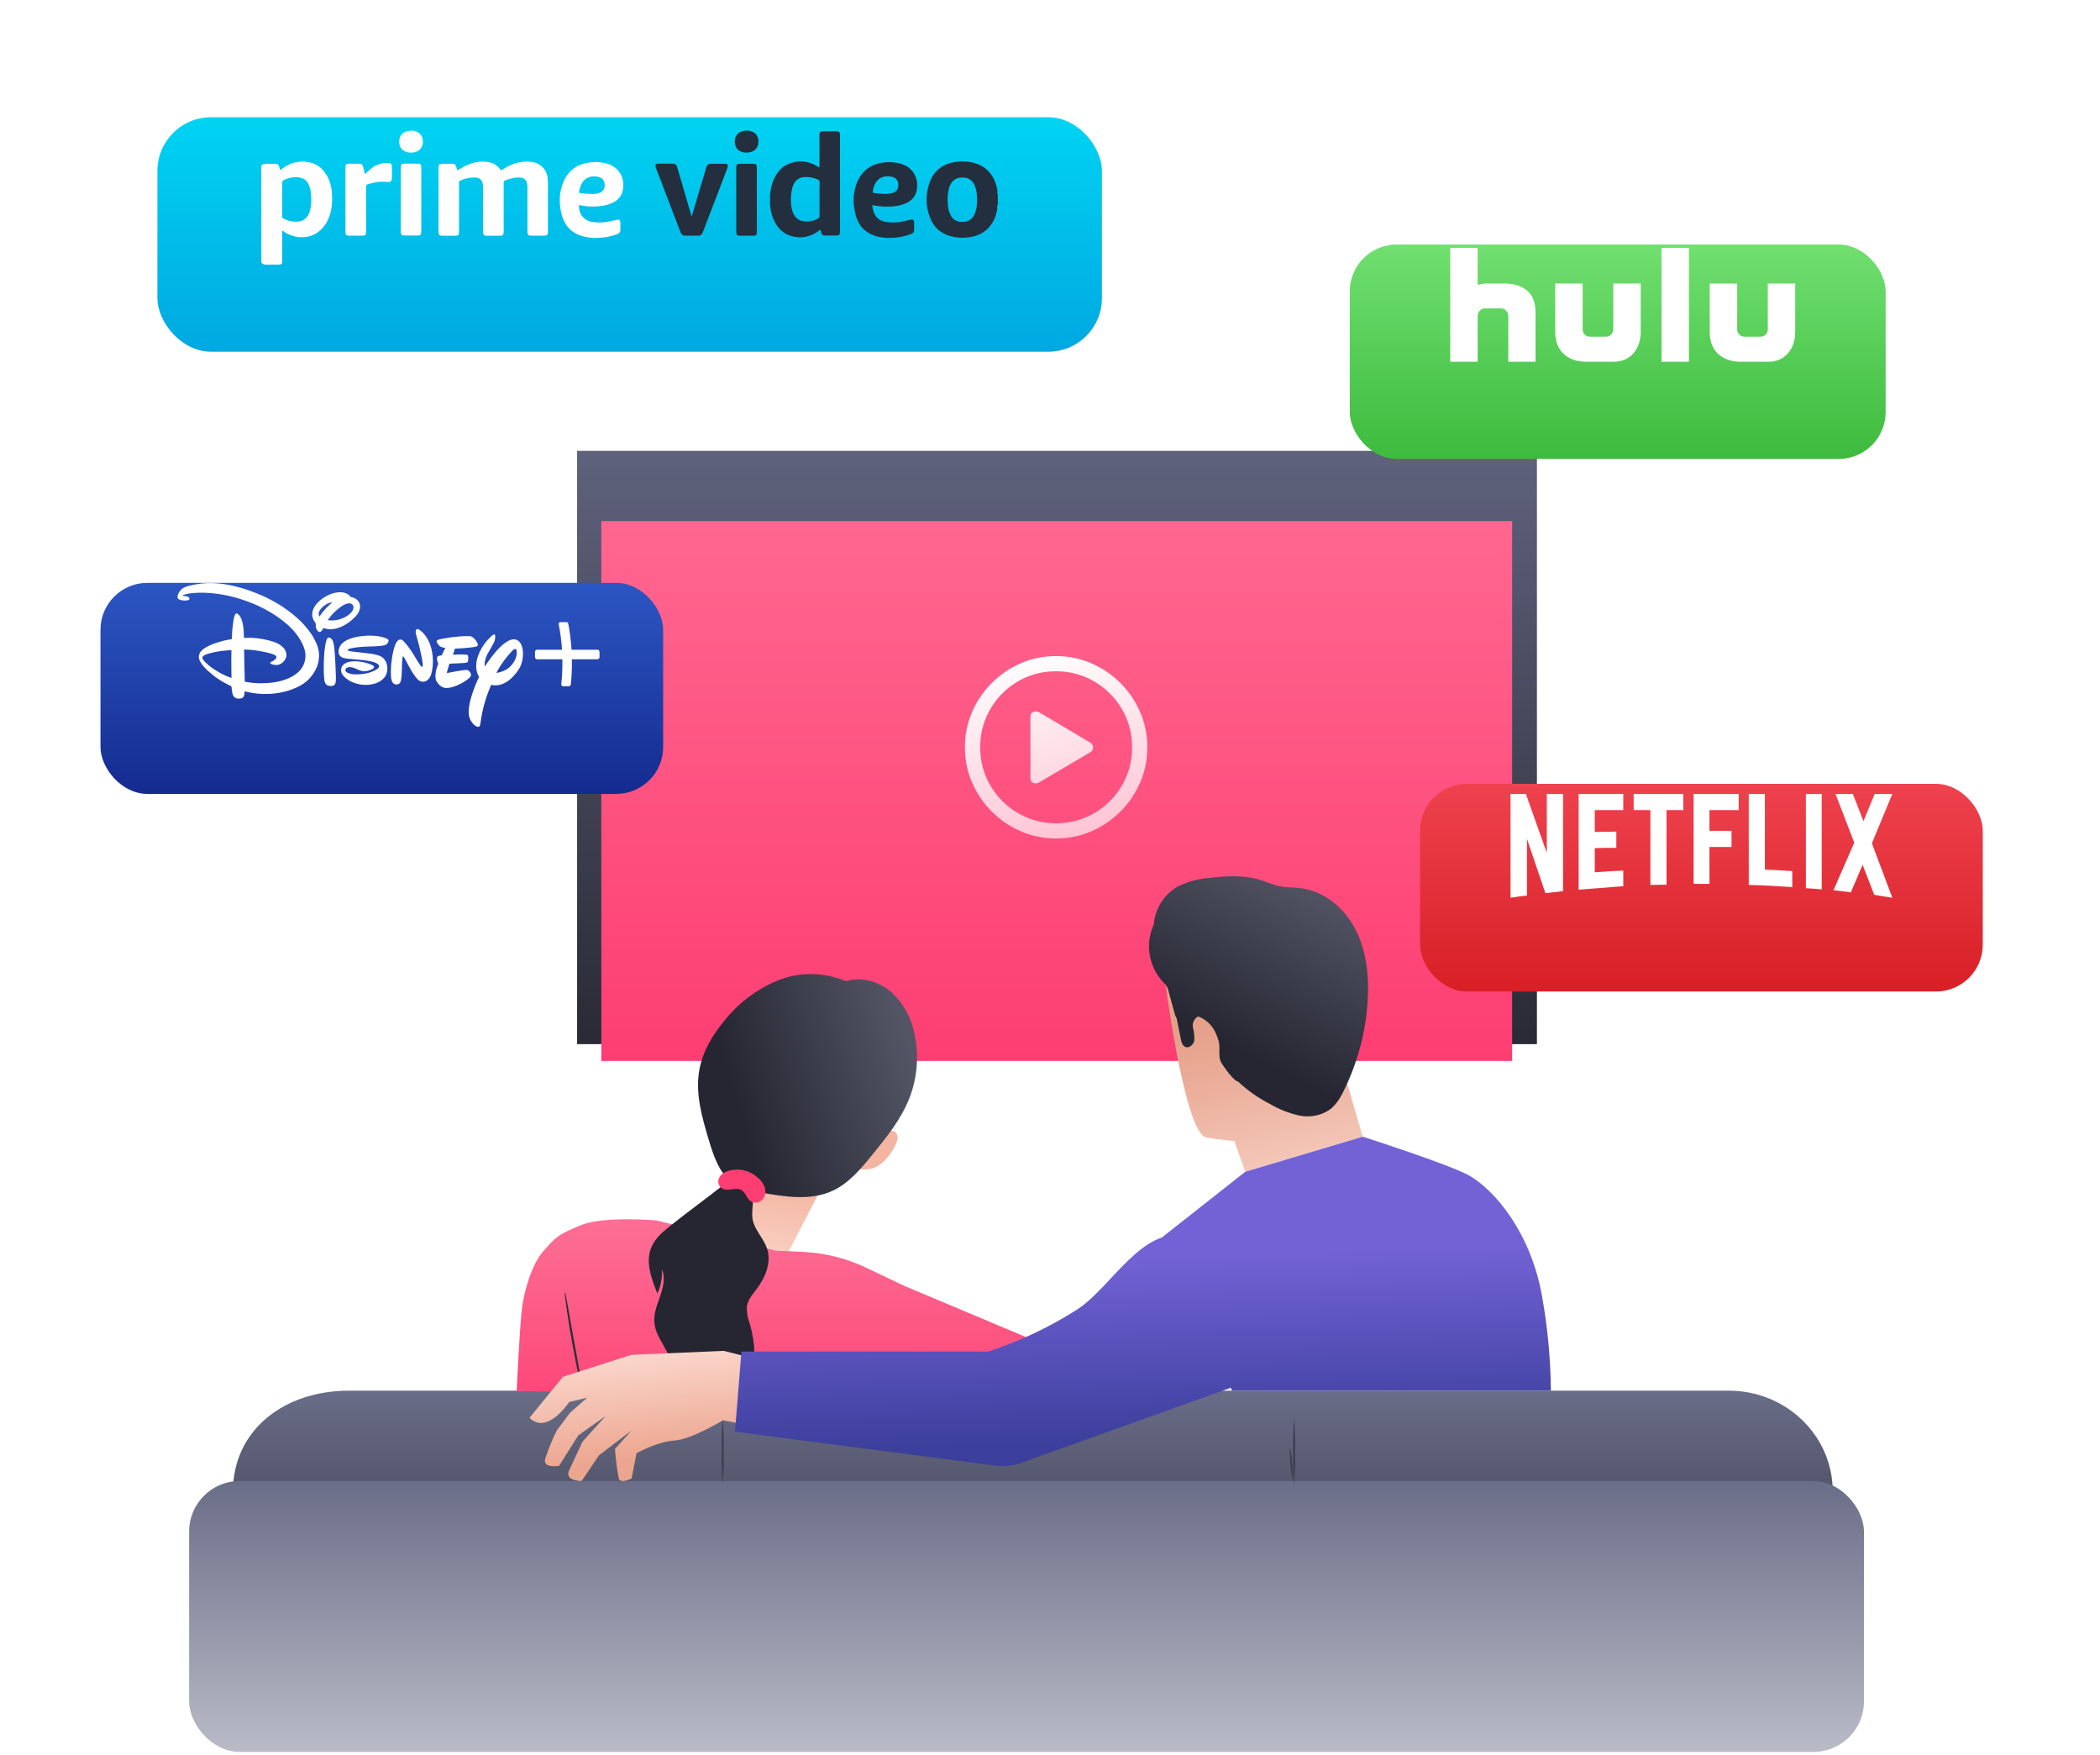
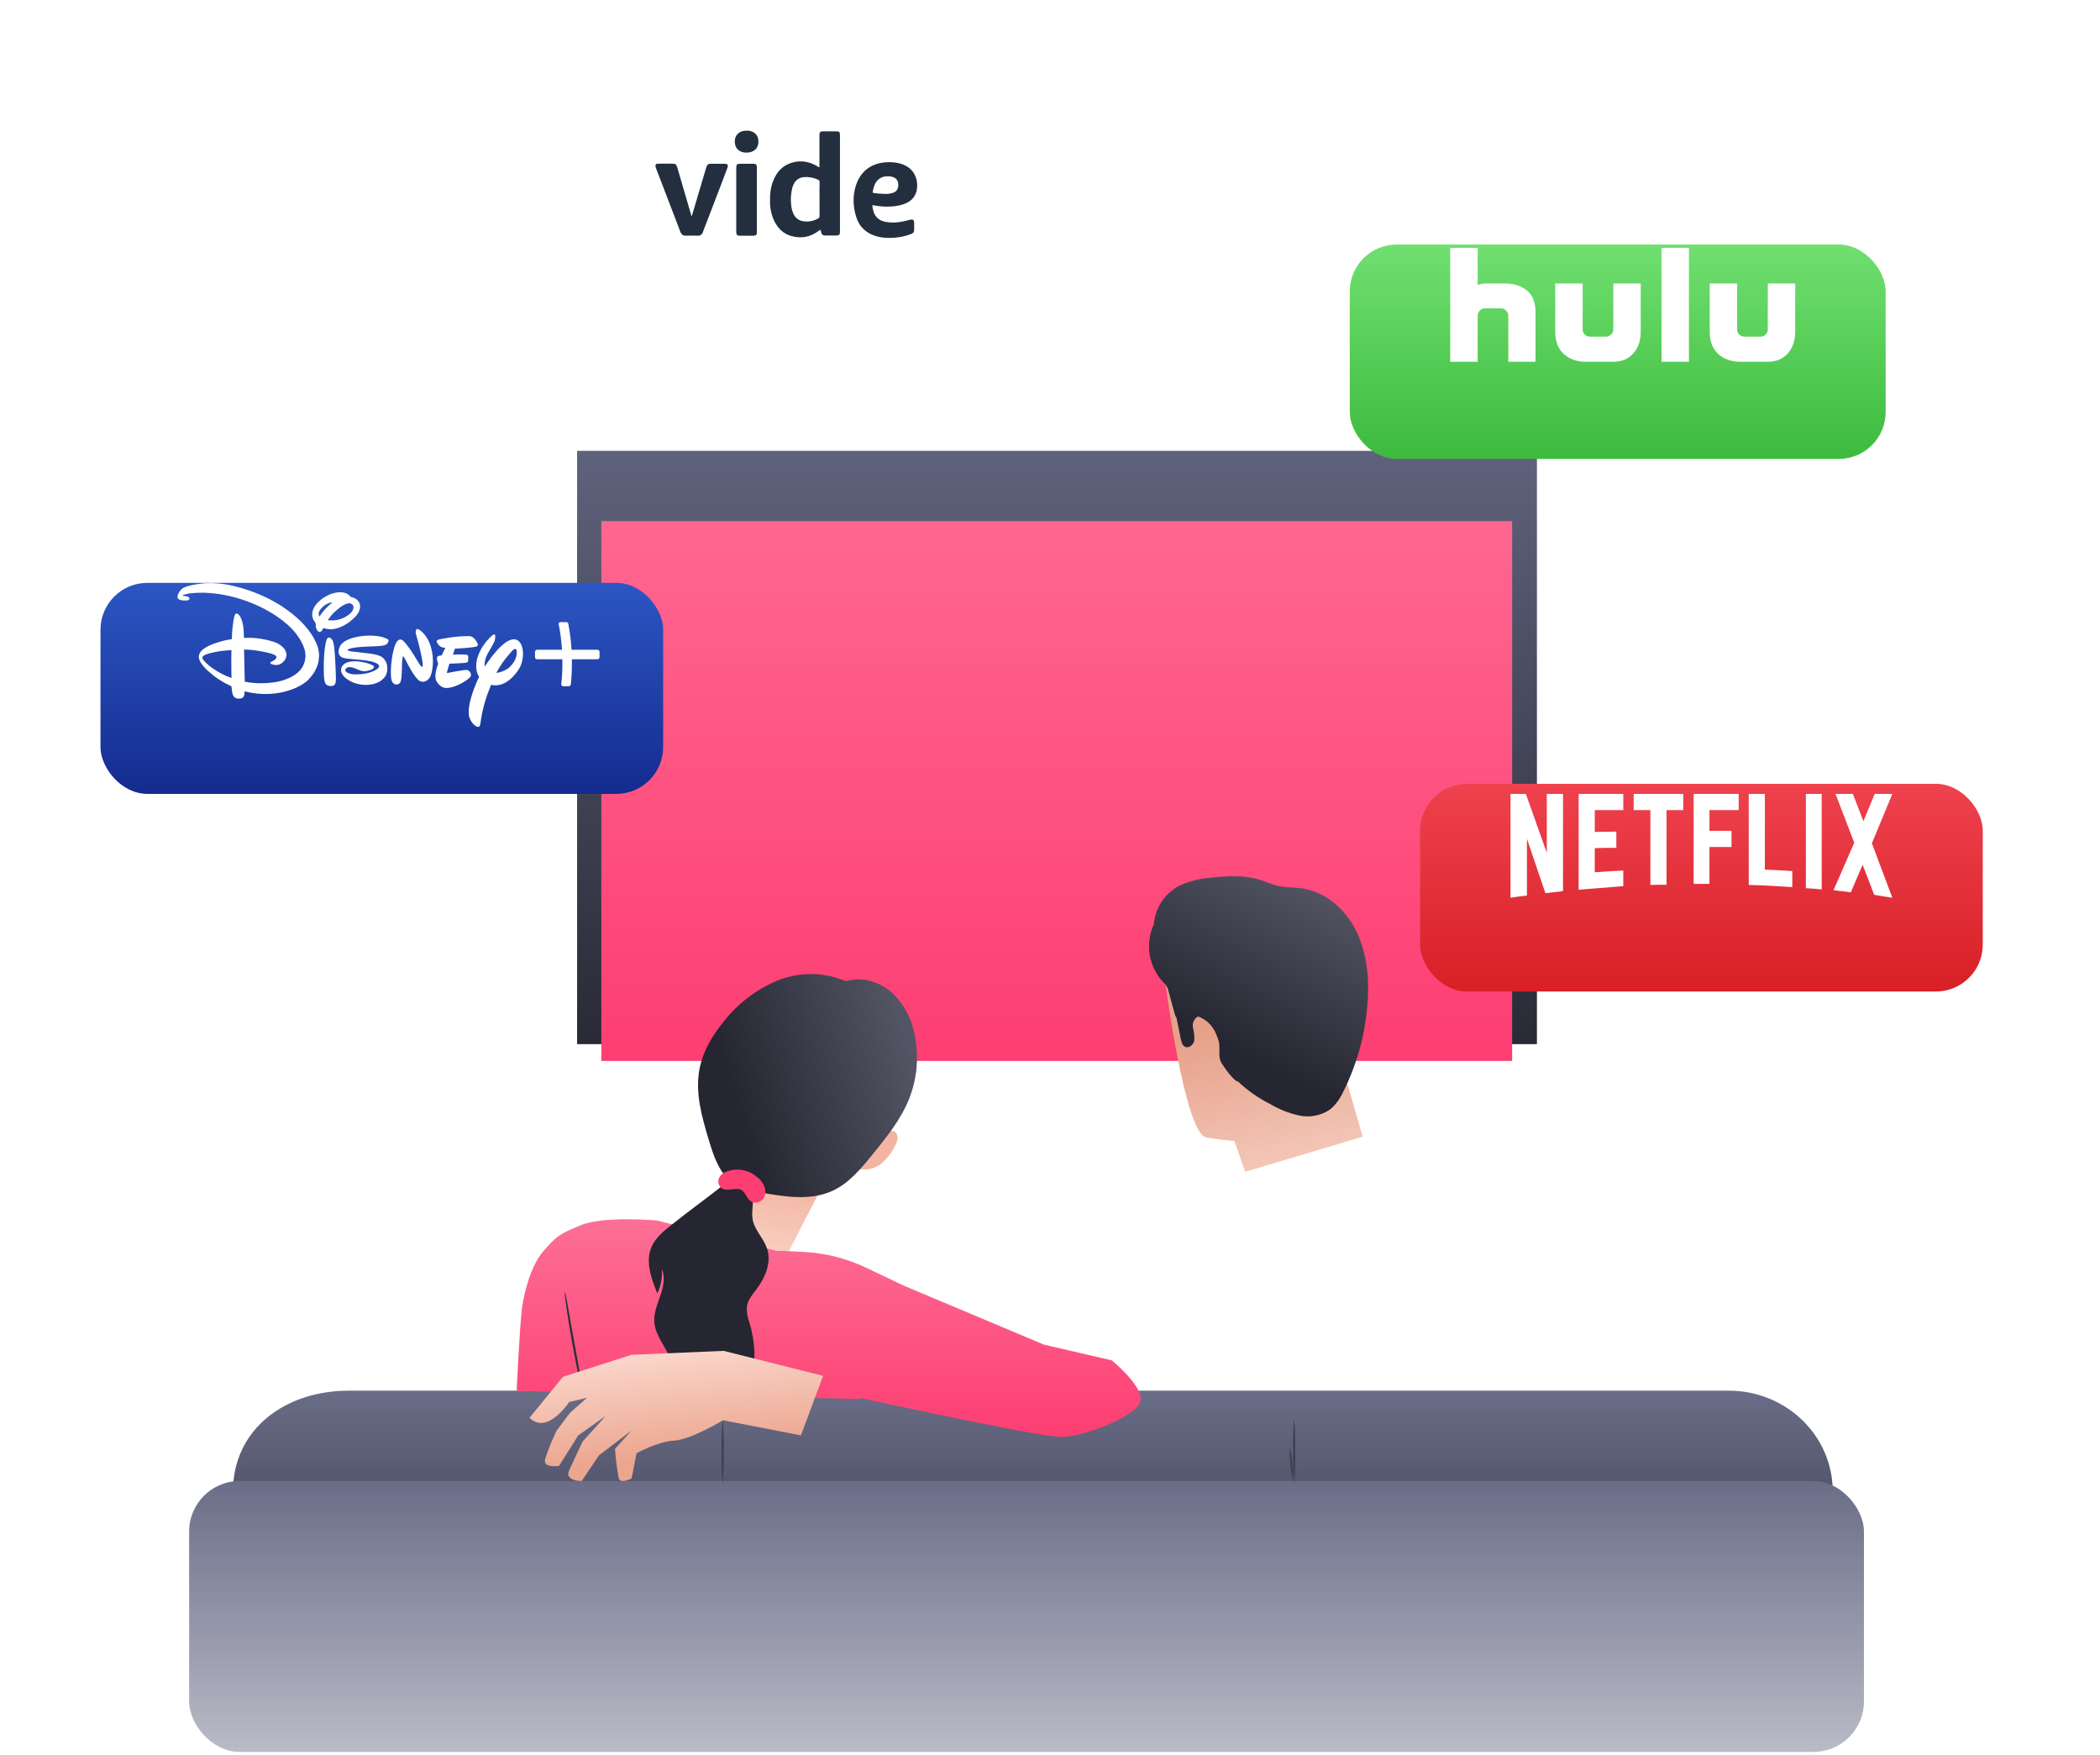
<svg xmlns="http://www.w3.org/2000/svg" width="627" height="524" viewBox="0 0 627 524" fill="none">
  <rect x="172.307" y="134.592" width="286.575" height="177.116" fill="url(#paint0_linear_3_110362)" />
  <g filter="url(#filter0_di_3_110362)">
    <rect x="179.54" y="142.566" width="271.942" height="161.155" fill="url(#paint1_linear_3_110362)" />
  </g>
-   <path fill-rule="evenodd" clip-rule="evenodd" d="M315.321 250.311C319.041 250.311 322.542 249.599 325.826 248.176C329.11 246.752 332.006 244.786 334.516 242.277C337.025 239.768 338.992 236.873 340.416 233.59C341.84 230.307 342.552 226.806 342.552 223.087C342.552 219.368 341.84 215.867 340.416 212.585C338.992 209.302 337.025 206.406 334.516 203.897C332.006 201.388 329.105 199.422 325.813 197.998C322.52 196.575 319.014 195.863 315.294 195.863C311.574 195.863 308.073 196.575 304.789 197.998C301.505 199.422 298.613 201.388 296.112 203.897C293.612 206.406 291.649 209.302 290.226 212.585C288.802 215.867 288.09 219.368 288.09 223.087C288.09 226.806 288.802 230.307 290.226 233.59C291.649 236.873 293.616 239.768 296.126 242.277C298.635 244.786 301.532 246.752 304.816 248.176C308.099 249.599 311.601 250.311 315.321 250.311ZM315.321 245.774C312.171 245.774 309.225 245.187 306.484 244.012C303.743 242.838 301.336 241.214 299.263 239.141C297.189 237.068 295.569 234.662 294.404 231.922C293.238 229.181 292.655 226.237 292.655 223.087C292.655 219.938 293.238 216.993 294.404 214.253C295.569 211.513 297.185 209.102 299.249 207.02C301.314 204.938 303.716 203.314 306.457 202.149C309.198 200.983 312.144 200.401 315.294 200.401C318.444 200.401 321.39 200.983 324.131 202.149C326.872 203.314 329.283 204.938 331.366 207.02C333.448 209.102 335.077 211.513 336.251 214.253C337.426 216.993 338.013 219.938 338.013 223.087C338.013 226.237 337.43 229.181 336.265 231.922C335.099 234.662 333.479 237.068 331.406 239.141C329.332 241.214 326.921 242.838 324.171 244.012C321.421 245.187 318.471 245.774 315.321 245.774ZM325.546 224.555L310.328 233.523C309.706 233.897 309.105 233.963 308.526 233.723C307.948 233.483 307.659 233.034 307.659 232.375V213.826C307.659 213.185 307.961 212.749 308.566 212.518C309.172 212.287 309.759 212.34 310.328 212.678L325.546 221.699C326.08 222.02 326.351 222.491 326.36 223.114C326.369 223.737 326.097 224.217 325.546 224.555Z" fill="url(#paint2_linear_3_110362)" />
  <path d="M104.136 415.158H516.196C533.318 415.158 547.199 428.612 547.199 445.209H69.559C69.584 426.716 85.057 415.158 104.136 415.158Z" fill="url(#paint3_linear_3_110362)" />
  <rect x="56.47" y="442.125" width="500.053" height="80.876" rx="15.083" fill="url(#paint4_linear_3_110362)" />
  <path d="M385.938 441.843C385.27 438.636 384.99 435.361 385.104 432.088C385.532 433.672 385.771 435.302 385.814 436.943C386.058 438.565 386.1 440.21 385.938 441.843Z" fill="#3E4152" />
  <path d="M215.77 423.445C216.06 426.707 216.158 429.983 216.063 433.256C216.158 436.53 216.06 439.806 215.77 443.067C215.48 439.806 215.382 436.53 215.477 433.256C215.382 429.983 215.48 426.707 215.77 423.445Z" fill="#3E4051" />
  <path d="M386.395 423.445C386.685 426.707 386.783 429.983 386.688 433.256C386.783 436.53 386.685 439.806 386.395 443.067C386.105 439.806 386.007 436.53 386.102 433.256C386.007 429.983 386.105 426.707 386.395 423.445Z" fill="#3E4051" />
  <path fill-rule="evenodd" clip-rule="evenodd" d="M173.507 365.719C180.441 362.926 196.134 364.345 196.134 364.345L231.556 373.289L240.17 373.762C246.607 374.111 252.912 375.722 258.726 378.504L269.238 383.515L269.245 383.505L270.35 384.023L311.725 401.426L331.928 406.101C331.928 406.101 342.525 414.684 340.248 418.964C337.971 423.245 323.968 428.714 317.147 428.962C312.014 429.149 274.83 421.236 256.742 417.309L256.596 417.669L154.263 415.225C154.263 415.225 155.221 394.747 155.909 390.072C156.596 385.397 158.626 377.614 162.233 373.503C162.264 373.468 162.294 373.434 162.324 373.399C165.854 369.376 166.632 368.489 173.507 365.719Z" fill="url(#paint5_linear_3_110362)" />
  <path d="M174.014 415.744C173.843 415.386 173.722 415.007 173.653 414.617C173.462 413.862 173.202 412.77 172.909 411.418C172.312 408.715 171.568 404.964 170.824 400.807C170.08 396.651 169.471 392.922 169.099 390.129C168.907 388.766 168.76 387.651 168.682 386.885C168.624 386.485 168.624 386.079 168.682 385.68C168.818 386.043 168.912 386.421 168.963 386.806C169.133 387.685 169.324 388.766 169.561 390.028C170.068 392.889 170.688 396.583 171.455 400.661C172.222 404.739 172.853 408.433 173.372 411.294C173.586 412.556 173.777 413.637 173.935 414.527C174.01 414.928 174.036 415.336 174.014 415.744Z" fill="#263238" />
  <path fill-rule="evenodd" clip-rule="evenodd" d="M263.158 347.325C261.368 348.813 259.012 349.436 256.72 349.026L256.923 346.954C258.152 343.766 260.745 341.322 263.259 339.069C263.788 338.533 264.401 338.088 265.074 337.751C265.766 337.424 266.577 337.471 267.227 337.875C267.796 338.359 268.087 339.093 268.005 339.835C267.908 340.564 267.671 341.268 267.306 341.907C266.338 343.995 264.921 345.845 263.158 347.325ZM246.934 351.38L235.537 373.503L231.602 373.289L206.766 366.238L225.424 342.279L246.934 351.38Z" fill="url(#paint6_linear_3_110362)" />
  <path fill-rule="evenodd" clip-rule="evenodd" d="M231.759 292.886C237.979 290.246 244.976 290.088 251.308 292.447L252.695 292.897C257.385 291.444 262.74 293.112 266.404 296.412C269.981 299.864 272.352 304.374 273.168 309.275C274.407 315.58 273.801 322.107 271.421 328.075C268.94 334.27 264.656 339.553 260.44 344.735C257.058 348.902 253.495 353.205 248.636 355.458C242.086 358.522 234.386 357.294 227.216 356.01C226.216 355.894 225.227 355.709 224.257 355.457C224.303 355.561 224.346 355.666 224.386 355.774C224.942 357.224 224.817 358.79 224.69 360.369C224.594 361.574 224.497 362.787 224.702 363.963C225.013 365.753 225.997 367.311 226.988 368.877C227.791 370.149 228.599 371.426 229.053 372.839C230.361 376.849 228.523 381.354 225.964 384.734C225.791 384.965 225.614 385.197 225.436 385.429C224.36 386.833 223.26 388.267 222.999 390.016C222.91 391.684 223.179 393.351 223.788 394.905C225.48 400.638 225.908 406.879 223.991 412.545C222.075 418.21 217.577 423.167 211.804 424.721C212.27 421.471 211.462 418.166 209.55 415.496C208.756 417.047 208.484 418.812 208.772 420.531C207.227 421.073 205.606 421.37 203.969 421.409C202.305 421.427 200.734 420.648 199.741 419.314C198.909 417.743 198.782 415.893 199.392 414.223C200.002 412.577 200.433 410.87 200.677 409.132C200.822 406.404 199.439 403.988 198.045 401.552C196.831 399.432 195.609 397.297 195.378 394.928C195.141 392.523 195.964 390.18 196.771 387.883C196.883 387.564 196.995 387.247 197.103 386.93C197.994 384.328 198.727 381.422 197.599 378.876C197.798 381.37 197.335 383.872 196.258 386.13C194.488 381.715 192.627 376.725 194.488 372.321C195.66 369.538 198.118 367.545 200.485 365.663C203.091 363.576 205.845 361.495 208.6 359.414C211.198 357.452 213.796 355.489 216.269 353.521C216.805 353.092 217.413 352.781 218.055 352.594C214.601 349.695 213.028 344.966 211.703 340.567C209.628 333.673 207.52 326.476 208.805 319.391C209.764 313.995 212.616 309.197 216.055 304.984C220.19 299.699 225.591 295.538 231.759 292.886Z" fill="url(#paint7_linear_3_110362)" />
  <path d="M217.329 349.726C215.981 349.904 214.871 350.871 214.511 352.181C214.275 353.284 214.818 354.407 215.83 354.907C217.543 355.696 219.753 354.333 221.388 355.279C222.684 356.022 222.966 357.892 224.218 358.658C225.366 359.307 226.814 359.058 227.679 358.061C228.491 357.046 228.733 355.689 228.321 354.457C227.893 353.239 227.107 352.18 226.066 351.415C223.327 349.001 219.401 348.476 216.123 350.086" fill="#FD3E72" />
  <path d="M347.793 291.433C347.624 292.289 353.769 338.224 360.048 339.519C362.934 340.105 368.549 340.646 368.549 340.646L371.796 349.815L406.869 339.339L400.634 317.937L393.633 286.094L347.793 291.433Z" fill="url(#paint8_linear_3_110362)" />
  <path d="M403.904 276.034C400.6 270.402 394.963 266.032 388.492 265.165C386.328 264.883 384.118 264.984 381.987 264.545C379.856 264.106 378.064 263.227 376.091 262.63C371.322 261.166 366.192 261.504 361.232 262.067C357.942 262.298 354.727 263.158 351.762 264.601C347.601 266.937 344.878 271.191 344.501 275.944C341.673 282.093 343.114 289.361 348.075 293.967L348.662 295.093C349.368 297.662 350.075 300.23 350.781 302.798C350.867 303.179 351.036 303.537 351.277 303.846C351.705 305.986 352.145 308.126 352.574 310.255C352.754 311.145 353.025 312.158 353.859 312.508C354.986 313.048 356.339 311.888 356.576 310.649C356.647 309.391 356.522 308.129 356.204 306.909C355.901 305.65 356.397 304.334 357.455 303.586C357.563 303.534 357.677 303.492 357.793 303.463C359.935 304.27 361.696 305.849 362.731 307.889C363.21 308.864 363.606 309.878 363.915 310.919C364.016 311.523 364.073 312.133 364.084 312.744C364.084 314.31 363.881 315.999 364.704 317.351C365.414 318.478 368.334 322.769 369.687 322.904C372.488 325.56 375.664 327.791 379.112 329.528C381.798 331.13 384.72 332.297 387.771 332.986C390.866 333.686 394.112 333.122 396.79 331.42C399.135 329.787 400.533 327.151 401.716 324.571C406.16 315.178 408.47 304.92 408.481 294.53C408.413 288.177 407.207 281.599 403.904 276.034Z" fill="url(#paint9_linear_3_110362)" />
  <path d="M158.1 423.256L168.088 411.012L188.494 404.456L216.059 403.273L245.754 410.73L239.138 428.505L215.878 423.988C215.878 423.988 206.307 429.789 201.324 430.059C196.341 430.33 190.05 433.833 190.05 433.833L188.573 441.38C188.573 441.38 185.303 443.036 184.751 441.38C184.202 438.461 183.825 435.512 183.624 432.549L188.55 427.052L178.821 434.475L173.68 442.123C173.68 442.123 168.438 442.213 169.948 438.902C171.459 435.59 173.951 430.341 173.951 430.341L180.862 422.693L172.654 428.505L166.938 437.595C166.938 437.595 161.797 438.507 162.823 435.342C163.772 432.517 164.902 429.755 166.206 427.074L170.196 421.758L175.326 417.252L169.937 418.536C169.937 418.536 163.455 428.539 158.1 423.256Z" fill="url(#paint10_linear_3_110362)" />
-   <path fill-rule="evenodd" clip-rule="evenodd" d="M367.465 414.305L304.137 436.964C301.801 437.695 299.328 437.876 296.91 437.493L219.447 427.403L221.369 403.476H295.066C304.436 400.42 313.38 396.189 321.684 390.882C325.09 388.651 328.343 385.174 331.663 381.626C336.401 376.562 341.276 371.351 346.931 369.405L371.796 349.813L406.869 339.338C406.869 339.338 432.799 347.617 438.763 350.996C446.519 355.502 457.06 368.163 460.386 386.839C462.071 396.186 462.961 405.659 463.047 415.156H367.861L367.465 414.305Z" fill="url(#paint11_linear_3_110362)" />
  <g filter="url(#filter1_d_3_110362)">
    <rect x="424" y="221" width="168" height="62" rx="14" fill="url(#paint12_linear_3_110362)" />
  </g>
  <path fill-rule="evenodd" clip-rule="evenodd" d="M463.563 266.395L463.563 266.395C462.854 266.467 462.137 266.54 461.41 266.638L455.904 250.411V267.334C454.357 267.498 452.932 267.711 451.475 267.929L451.475 267.929L451 268V237H455.573L461.831 254.589V237H466.675V266.002C465.651 266.183 464.615 266.288 463.563 266.395H463.563ZM479.502 248.306L479.502 248.306H479.502H479.502L479.502 248.306C480.639 248.283 481.752 248.262 482.591 248.262V253.105C480.455 253.105 477.958 253.105 476.153 253.196V260.401C476.955 260.35 477.757 260.294 478.56 260.237C480.588 260.095 482.62 259.952 484.667 259.887V264.548L471.339 265.608V237H484.667V241.844H476.153V248.353C477.105 248.353 478.316 248.329 479.502 248.306ZM497.575 241.844H502.569L502.569 237H487.767V241.844H492.761V264.185C494.325 264.125 495.95 264.125 497.575 264.125V241.844ZM510.392 248.02H516.981V252.863H510.392V263.853H505.668V237H519.117V241.844H510.392V248.02ZM532.935 259.906C530.951 259.783 528.938 259.658 526.94 259.614V237H522.126V264.185C526.519 264.277 530.821 264.549 535.123 264.821V260.038C534.4 259.997 533.669 259.952 532.935 259.906ZM539.185 265.154L539.438 265.169C540.897 265.255 542.43 265.346 543.909 265.517V237H539.185V265.154ZM558.892 251.743L565 237H559.735L556.365 245.144L553.206 237H548.031L553.627 251.561L547.429 265.76C548.151 265.86 548.862 265.934 549.571 266.008C550.578 266.113 551.581 266.218 552.604 266.396L556.124 258.161L559.584 267.122C560.035 267.198 560.486 267.275 560.937 267.353C562.291 267.586 563.646 267.818 565 268L558.892 251.743Z" fill="white" />
  <g filter="url(#filter2_d_3_110362)">
    <rect x="403" y="60" width="160" height="64" rx="14" fill="url(#paint13_linear_3_110362)" />
  </g>
  <path fill-rule="evenodd" clip-rule="evenodd" d="M458.462 93.209C458.462 90.264 457.608 88.098 455.903 86.71C454.197 85.323 451.958 84.629 449.186 84.629H443.94C443.172 84.629 442.553 84.693 442.085 84.821C441.615 84.949 441.317 85.035 441.189 85.077V74H433V108H441.189V94.298C441.189 93.7 441.402 93.177 441.829 92.729C442.255 92.281 442.766 92.057 443.364 92.057H448.098C448.695 92.057 449.218 92.281 449.666 92.729C450.113 93.177 450.337 93.7 450.337 94.298V108H458.462V93.209ZM489.874 84.629H481.685V98.332C481.685 98.93 481.461 99.442 481.013 99.868C480.566 100.295 480.043 100.509 479.446 100.509H474.712C474.114 100.509 473.602 100.295 473.176 99.868C472.75 99.442 472.537 98.93 472.537 98.332V84.629H464.348V98.972C464.348 101.875 465.189 104.105 466.875 105.663C468.559 107.222 470.809 108 473.624 108H481.685C484.201 108 486.195 107.168 487.667 105.503C489.138 103.838 489.874 101.661 489.874 98.972V84.629ZM496.079 74H504.268V108H496.079V74ZM536 98.972V84.629H527.811V98.332C527.811 98.93 527.597 99.442 527.171 99.868C526.745 100.295 526.233 100.509 525.636 100.509H520.838C520.24 100.509 519.728 100.295 519.302 99.868C518.876 99.442 518.663 98.93 518.663 98.332V84.629H510.474V98.972C510.474 101.875 511.316 104.105 513.001 105.663C514.685 107.222 516.956 108 519.814 108H527.811C530.327 108 532.321 107.168 533.793 105.503C535.264 103.838 536 101.661 536 98.972Z" fill="white" />
  <g filter="url(#filter3_d_3_110362)">
    <rect x="30" y="161" width="168" height="63" rx="14" fill="url(#paint14_linear_3_110362)" />
  </g>
  <path fill-rule="evenodd" clip-rule="evenodd" d="M95.24 195.157C95.322 195.898 95.13 197.299 95.097 197.484C95.036 197.91 94.713 198.893 94.659 199.013C94.398 199.61 94.141 200.099 93.868 200.587C93.4 201.423 92.289 202.748 91.629 203.315C89.175 205.421 85.376 206.621 82.118 207.016C79.906 207.281 77.365 207.242 75.022 206.812C74.216 206.666 73.016 206.391 73.016 206.391C73.016 206.391 73.02 206.868 72.981 207.203C72.963 207.356 72.847 207.759 72.782 207.889C72.611 208.238 72.332 208.419 71.925 208.496C71.434 208.587 70.913 208.617 70.46 208.424C69.715 208.113 69.448 207.421 69.318 206.623C69.213 205.984 69.103 204.875 69.103 204.875C69.103 204.875 68.546 204.613 68.081 204.382C66.654 203.684 65.299 202.838 64.114 201.968C63.785 201.724 62.374 200.55 62.062 200.259C61.189 199.435 60.403 198.616 59.805 197.564C59.341 196.743 59.207 196.014 59.56 195.144C60.048 193.931 61.799 193.017 62.997 192.497C63.877 192.111 66.612 191.224 67.748 191.059C68.285 190.983 69.117 190.835 69.168 190.802C69.189 190.786 69.204 190.773 69.219 190.756C69.245 190.719 69.289 189.518 69.281 189.079C69.269 188.647 69.602 185.81 69.709 185.21C69.765 184.886 70.012 183.637 70.265 183.309C70.43 183.088 70.722 183.106 70.96 183.251C72.263 184.056 72.659 186.847 72.756 188.268C72.814 189.133 72.843 190.434 72.843 190.434C72.843 190.434 74.338 190.391 75.257 190.416C76.151 190.437 77.136 190.577 78.063 190.724C79.251 190.913 81.565 191.415 82.893 192.083C83.986 192.633 85.009 193.561 85.34 194.542C85.648 195.442 85.602 196.065 85.133 196.877C84.606 197.793 83.608 198.475 82.597 198.532C82.296 198.549 81.162 198.4 80.814 198.131C80.677 198.025 80.684 197.832 80.783 197.701C80.82 197.655 81.35 197.375 81.662 197.212C81.81 197.134 81.947 197.037 82.071 196.925C82.331 196.698 82.565 196.448 82.538 196.155C82.503 195.775 82.097 195.54 81.711 195.389C79.898 194.674 76.279 194.08 74.53 193.977C73.846 193.937 72.872 193.903 72.872 193.903L73.078 203.496C73.078 203.496 73.883 203.648 74.517 203.75C74.881 203.805 76.424 203.943 76.834 203.953C79.954 204.035 83.438 203.757 86.302 202.415C87.559 201.827 88.712 201.095 89.586 200.105C90.737 198.794 91.34 197 91.18 195.127C91.005 193.08 89.555 190.651 88.397 189.172C85.338 185.265 80.094 182.05 75.481 180.166C70.771 178.243 66.116 177.137 61.118 176.952C59.829 176.904 57.02 176.969 55.599 177.359C55.532 177.378 55.464 177.398 55.396 177.418C55.262 177.458 55.129 177.498 55.004 177.526C54.855 177.562 54.62 177.66 54.556 177.711C54.531 177.732 54.507 177.755 54.485 177.78C54.485 177.78 54.572 177.828 54.656 177.863C54.746 177.902 55.006 177.931 55.271 177.961L55.271 177.961C55.452 177.982 55.635 178.003 55.768 178.027C56.061 178.082 56.366 178.234 56.487 178.448C56.602 178.651 56.616 178.811 56.479 178.98C56.157 179.369 54.946 179.303 54.413 179.219C53.858 179.131 53.168 178.963 53.041 178.484C52.894 177.919 53.164 177.366 53.456 176.854C54.042 175.83 54.882 175.298 56.111 174.965C57.857 174.487 60.061 174.154 61.71 174.091C65.442 173.951 68.973 174.599 72.589 175.69C74.658 176.311 77.367 177.354 79.351 178.303C80.774 178.984 83.016 180.238 84.276 181.057C84.673 181.317 86.998 183.014 87.359 183.312C88.112 183.924 89.098 184.803 89.811 185.506C91.192 186.865 92.909 188.948 93.743 190.601C93.818 190.749 93.886 190.895 93.956 191.045C94.074 191.297 94.196 191.557 94.358 191.845C94.447 192.002 94.828 192.942 94.891 193.214L94.896 193.235L94.897 193.236C94.959 193.504 95.046 193.878 95.059 193.893C95.064 193.931 95.079 194.012 95.099 194.117C95.156 194.421 95.251 194.926 95.24 195.157ZM96.324 187.874C96.41 187.708 96.493 187.548 96.574 187.463C96.59 187.445 96.679 187.491 96.749 187.544C96.805 187.582 97.33 187.717 97.473 187.729C97.619 187.739 97.769 187.764 97.92 187.789C98.06 187.812 98.201 187.835 98.34 187.847C99.27 187.93 100.546 187.633 101.366 187.315C103.232 186.589 104.672 185.547 106.131 184.064C106.983 183.203 107.731 181.788 107.457 180.497C107.32 179.856 107.025 179.415 106.485 178.952C106.217 178.724 105.559 178.38 105.103 178.302C105.07 178.296 105.034 178.29 104.999 178.285C104.893 178.268 104.788 178.252 104.74 178.221C104.688 178.188 104.644 178.129 104.597 178.066C104.579 178.044 104.562 178.021 104.544 177.998C104.217 177.585 103.568 177.191 103.102 177.033C101.671 176.541 99.761 176.912 98.458 177.458C97.079 178.038 95.811 178.89 94.842 179.916C93.88 180.93 93.139 182.215 93.216 183.611C93.239 184.059 93.421 184.752 93.646 185.15C93.713 185.268 93.801 185.389 93.889 185.512C94.053 185.741 94.221 185.975 94.272 186.204C94.302 186.336 94.296 186.495 94.29 186.656C94.286 186.75 94.282 186.844 94.286 186.936C94.303 187.504 94.552 188.089 94.982 188.466C95.289 188.734 95.558 188.724 95.876 188.492C95.966 188.428 96.103 188.269 96.177 188.145C96.227 188.062 96.276 187.967 96.324 187.874L96.324 187.874ZM96.131 182.993C95.791 183.451 95.386 184.054 95.386 184.054C95.386 184.054 95.3 183.874 95.245 183.74C94.86 182.791 95.71 181.723 96.482 181.066C96.951 180.666 97.888 180.048 98.527 179.924C98.796 179.87 99.271 179.821 99.271 179.821C99.271 179.821 98.967 180.068 98.71 180.287C97.867 181.003 96.749 182.159 96.131 182.993ZM110.267 195.094L110.203 195.085L104.96 194.471C104.889 194.463 104.876 194.461 104.809 194.445C104.782 194.44 104.744 194.433 104.698 194.426C104.352 194.368 103.565 194.238 103.892 193.885C103.991 193.775 104.286 193.692 104.474 193.638L104.504 193.63C106.313 193.14 108.494 193.066 110.532 192.997L110.533 192.997L110.533 192.997L110.533 192.997C111.166 192.975 111.786 192.954 112.376 192.922L112.416 192.919L112.416 192.919C112.99 192.883 114.211 192.807 114.809 192.618C115.392 192.439 115.873 192.029 116.008 191.393C116.074 191.054 115.911 190.896 115.592 190.727C113.527 189.636 110.127 189.634 108.023 189.894C105.85 190.161 102.942 190.834 101.7 192.608C101.226 193.285 100.948 194.324 101.166 195.172C101.289 195.642 101.703 196.067 102.126 196.257C102.547 196.444 103.075 196.541 103.562 196.61C103.951 196.667 105.352 196.786 106.533 196.887L106.533 196.887C106.787 196.908 107.031 196.929 107.252 196.948C108.444 197.045 110.757 197.298 112.008 197.816C112.008 197.816 113.195 198.227 113.186 198.899C113.184 199.232 112.934 199.496 112.68 199.676C110.821 200.984 108.268 201.355 105.996 201.318C105.227 201.308 104.591 201.188 103.81 200.855C103.477 200.709 103.041 200.364 103.104 199.994C103.23 199.277 104.029 199.093 104.69 199.156C105.058 199.189 105.54 199.345 105.902 199.486C106.207 199.606 106.478 199.722 106.726 199.828C107.664 200.23 108.292 200.498 109.305 200.344C109.784 200.272 111.441 199.915 111.664 199.238C111.719 199.072 111.64 198.893 111.517 198.77C111.343 198.593 110.345 198.207 110.075 198.11C109.099 197.765 107.248 197.449 106.22 197.41C104.871 197.362 103.081 197.612 102.245 198.749C101.72 199.462 101.707 200.438 102.138 201.188C102.724 202.212 103.886 203.007 104.837 203.468C106.446 204.241 108.376 204.609 110.164 204.413C111.186 204.298 112.077 204.09 112.981 203.655C113.852 203.239 114.806 202.453 115.241 201.517C115.822 200.259 115.78 198.596 115.137 197.41C114.713 196.627 114.25 196.188 113.459 195.841C112.605 195.462 111.49 195.259 110.355 195.106L110.301 195.099L110.267 195.094L110.267 195.094ZM99.681 185.196C100.902 185.112 102.045 184.763 103.11 184.177C104.154 183.597 105.689 182.465 105.53 181.135C105.481 180.705 105.198 180.38 104.839 180.228C104.374 180.028 104.131 180.06 103.536 180.236C103.104 180.361 102.91 180.437 102.502 180.669C101.304 181.36 99.607 182.839 98.685 184.019C98.586 184.148 98.487 184.285 98.392 184.415L98.392 184.415L98.391 184.416C98.282 184.566 98.178 184.708 98.088 184.822C97.982 184.954 97.899 185.074 97.909 185.107C97.946 185.24 99.205 185.228 99.681 185.196ZM98.24 190.323C98.297 190.333 98.385 190.358 98.46 190.387C99.114 190.634 99.383 191.236 99.545 191.896C99.918 193.43 100.077 196.823 100.14 198.152C100.164 198.692 100.183 199.228 100.202 199.763V199.763V199.763V199.763C100.217 200.214 100.233 200.664 100.252 201.115L100.261 201.314C100.297 202.119 100.341 203.119 100.18 203.841C100.116 204.122 99.927 204.449 99.656 204.616C99.345 204.814 98.638 204.829 98.25 204.749C97.292 204.552 96.981 203.941 96.844 203C96.519 200.755 96.675 196.349 96.867 194.489C96.931 193.875 97.164 191.907 97.487 191.082C97.597 190.804 97.832 190.244 98.24 190.323ZM66.695 194.267C67.676 194.159 69.101 194.059 69.101 194.059C69.101 194.059 69.07 195.478 69.062 196.912C69.049 199.629 69.122 202.388 69.122 202.388C69.122 202.388 68.147 202.041 67.557 201.799C65.84 201.085 63.51 199.615 62.361 198.662C62.087 198.435 61.109 197.501 60.936 197.299C60.637 196.951 60.369 196.615 60.444 196.185C60.516 195.771 61.341 195.428 61.747 195.283C63.101 194.803 65.446 194.401 66.695 194.267ZM135.81 193.658C135.81 193.658 140.405 193.436 142.153 193.036C143.05 192.825 142.522 191.95 142.522 191.95C141.433 189.786 140.177 189.908 140.177 189.908C136.562 189.788 131.31 190.74 130.737 191.021C130.201 191.262 130.26 191.664 130.958 192.538C131.709 193.46 132.97 193.374 132.97 193.374L131.863 195.649C130.958 195.712 130.648 195.992 130.648 195.992C130.127 196.545 130.846 198.178 130.846 198.178C130.846 198.178 129.277 201.674 130.415 203.521C131.637 205.459 133.083 205.366 133.083 205.366C135.834 205.566 140.352 202.704 140.593 201.759C140.795 200.997 140.095 200.16 139.464 200.004C138.874 199.883 134.348 200.727 133.806 200.871C133.224 201.026 133.484 200.482 133.484 200.482L134.183 198.132C134.183 198.132 138.503 197.966 139.133 197.862C139.714 197.758 139.749 197.351 139.749 197.351C139.749 197.351 139.824 196.678 139.803 196.05C139.739 195.377 139.198 195.44 139.198 195.44C137.527 195.267 135.231 195.461 135.231 195.461L135.81 193.658ZM128.559 201.785C128.095 202.867 126.872 204.022 125.352 203.304C123.851 202.585 121.461 197.726 121.461 197.726C121.461 197.726 120.554 195.914 120.379 195.961C120.379 195.961 120.183 195.607 120.063 197.587C120.033 198.057 120.019 198.635 120.004 199.25C119.956 201.209 119.898 203.547 119.295 204.008C118.545 204.614 117.637 204.373 117.166 203.664C116.738 202.966 116.56 201.306 116.793 198.392C117.068 195.472 117.751 192.365 118.623 191.397C119.473 190.461 120.159 191.1 120.446 191.367L120.467 191.387C120.467 191.387 121.632 192.437 123.554 195.518L123.894 196.088C123.894 196.088 125.64 198.998 125.823 198.992C125.823 198.992 125.965 199.126 126.093 199.029C126.276 198.977 126.202 198.044 126.202 198.044C126.202 198.044 125.84 194.872 124.246 189.502C124.246 189.502 124.005 188.832 124.168 188.205C124.33 187.571 124.97 187.869 124.97 187.869C124.97 187.869 127.44 189.102 128.638 193.096C129.829 197.091 129.029 200.694 128.559 201.785ZM146.622 204.457C150.84 205.421 154.014 201.341 155.138 199.393C155.798 198.222 156.154 196.66 156.154 195.19C156.154 193.517 155.691 191.965 154.686 191.251C151.696 189.19 146.871 195.725 144.749 198.966C144.433 197.316 145.557 195.223 145.557 195.223C145.557 195.223 147.358 192.125 147.614 191.495C147.859 190.862 148.003 189.56 147.693 189.431C147.412 189.302 146.927 189.719 146.927 189.719C142.88 193.326 142.315 197.328 142.315 197.328C141.932 199.483 142.379 200.997 143.036 202.056C140.786 206.816 139.685 210.967 139.979 213.423C140.251 215.292 141.599 216.644 142.417 216.928C143.243 217.271 143.39 216.284 143.39 216.284C144.059 211.206 145.229 207.812 146.622 204.457ZM154.265 194.26C154.265 194.26 154.099 192.971 152.83 194.391C151.739 195.589 149.772 197.833 148.188 200.882C149.85 200.697 151.453 199.801 151.937 199.345C152.725 198.65 154.561 196.766 154.265 194.26ZM170.642 193.966H178.372C178.719 193.967 179 194.246 179 194.59V196.187C179 196.53 178.718 196.811 178.372 196.811H170.748C170.753 197.205 170.756 197.559 170.756 197.889C170.756 200.235 170.66 202.154 170.434 204.307C170.403 204.625 170.133 204.868 169.812 204.867H168.159C167.994 204.867 167.838 204.797 167.728 204.675C167.615 204.553 167.561 204.389 167.58 204.224C167.813 202.085 167.913 200.19 167.913 197.889C167.913 197.558 167.909 197.205 167.904 196.811H160.361C160.015 196.811 159.734 196.531 159.733 196.187V194.59C159.733 194.248 160.015 193.969 160.361 193.969H167.798C167.64 191.378 167.319 188.885 166.813 186.351C166.783 186.198 166.823 186.04 166.923 185.92C167.022 185.8 167.17 185.73 167.326 185.73H169.108C169.385 185.73 169.622 185.927 169.672 186.197C170.171 188.815 170.488 191.357 170.642 193.966Z" fill="white" />
  <g filter="url(#filter4_d_3_110362)">
-     <rect x="47" y="23" width="282" height="70" rx="16" fill="url(#paint15_linear_3_110362)" />
-   </g>
+     </g>
  <path d="M149.557 50.873C150.244 50.461 150.958 50.02 151.7 49.635C153.624 48.645 155.767 48.149 157.938 48.259C159.504 48.342 160.933 48.782 162.032 49.938C163.077 51.011 163.461 52.332 163.571 53.763C163.599 54.065 163.599 54.368 163.599 54.698V68.952C163.599 70.19 163.434 70.355 162.197 70.355H158.845C158.625 70.355 158.405 70.355 158.185 70.328C157.856 70.3 157.581 70.025 157.526 69.695C157.471 69.392 157.471 69.09 157.471 68.787V56.047C157.498 55.524 157.443 55.028 157.306 54.533C157.086 53.68 156.317 53.075 155.437 53.02C153.816 52.91 152.195 53.24 150.711 53.928C150.491 53.983 150.354 54.203 150.381 54.423V68.897C150.381 69.172 150.381 69.42 150.326 69.695C150.326 70.08 150.024 70.355 149.639 70.355C149.227 70.383 148.815 70.383 148.375 70.383H145.462C144.446 70.383 144.226 70.135 144.226 69.117V56.102C144.226 55.634 144.198 55.139 144.088 54.671C143.896 53.735 143.099 53.075 142.165 53.02C140.516 52.91 138.84 53.24 137.356 53.955C137.136 54.01 136.999 54.258 137.054 54.478V69.145C137.054 70.163 136.834 70.383 135.817 70.383H132.135C131.173 70.383 130.926 70.108 130.926 69.172V50.075C130.926 49.855 130.953 49.635 131.008 49.415C131.118 49.085 131.448 48.892 131.778 48.892H135.213C135.707 48.892 136.009 49.195 136.174 49.663C136.312 50.048 136.394 50.406 136.532 50.818C136.806 50.818 136.971 50.626 137.164 50.516C138.675 49.58 140.269 48.782 142.055 48.452C143.429 48.177 144.803 48.177 146.177 48.452C147.468 48.727 148.623 49.498 149.364 50.598C149.419 50.681 149.474 50.736 149.529 50.791C149.502 50.818 149.529 50.818 149.557 50.873Z" fill="white" />
  <path d="M206.521 64.578C206.686 64.028 206.851 63.505 207.015 62.954C208.279 58.689 209.544 54.452 210.808 50.187L210.972 49.691C211.11 49.196 211.577 48.893 212.072 48.893H216.249C217.293 48.893 217.513 49.196 217.155 50.187L215.507 54.562C213.665 59.35 211.824 64.165 209.983 68.953C209.928 69.118 209.846 69.283 209.791 69.448C209.598 70.026 209.021 70.412 208.417 70.356C207.208 70.329 205.999 70.329 204.79 70.356C203.938 70.384 203.443 69.999 203.141 69.228C202.454 67.412 201.739 65.569 201.052 63.752C199.404 59.432 197.727 55.112 196.079 50.764C195.914 50.434 195.804 50.049 195.721 49.691C195.639 49.141 195.831 48.866 196.381 48.866C197.947 48.838 199.514 48.866 201.052 48.866C201.712 48.866 202.014 49.306 202.179 49.884C202.481 50.929 202.784 52.003 203.113 53.048C204.24 56.873 205.339 60.726 206.466 64.55C206.438 64.578 206.466 64.578 206.521 64.578Z" fill="#232F3E" />
  <path d="M108.942 51.92C109.134 51.865 109.299 51.755 109.409 51.59C109.903 51.095 110.426 50.627 110.975 50.187C112.404 49.086 114.19 48.535 115.976 48.673C116.691 48.701 116.938 48.921 116.993 49.609C117.048 50.544 117.021 51.507 117.021 52.443C117.048 52.828 117.021 53.186 116.966 53.571C116.856 54.066 116.663 54.259 116.169 54.314C115.784 54.342 115.427 54.314 115.042 54.287C113.201 54.121 111.415 54.479 109.684 55.057C109.299 55.195 109.299 55.47 109.299 55.773V68.981C109.299 69.228 109.299 69.448 109.271 69.696C109.244 70.054 108.969 70.329 108.612 70.329C108.42 70.356 108.2 70.356 108.007 70.356H104.435C104.243 70.356 104.023 70.356 103.831 70.329C103.473 70.301 103.199 69.999 103.171 69.641C103.144 69.421 103.144 69.201 103.144 68.981V50.269C103.144 49.003 103.281 48.866 104.545 48.866H107.183C107.897 48.866 108.227 49.113 108.42 49.801C108.612 50.489 108.777 51.177 108.942 51.92Z" fill="white" />
  <path d="M225.977 59.624V69.53C225.922 70.081 225.674 70.328 225.125 70.356C223.641 70.383 222.185 70.383 220.701 70.356C220.151 70.356 219.904 70.081 219.849 69.558C219.821 69.393 219.821 69.2 219.821 69.035V49.993C219.849 49.14 220.069 48.893 220.92 48.893H224.877C225.729 48.893 225.977 49.14 225.977 49.993V59.624Z" fill="#232F3E" />
  <path d="M119.658 59.569V49.8C119.686 49.14 119.933 48.892 120.593 48.864C122.022 48.837 123.45 48.837 124.879 48.864C125.511 48.864 125.704 49.057 125.759 49.69C125.786 49.938 125.786 50.158 125.786 50.405V68.732C125.786 69.034 125.759 69.337 125.731 69.64C125.704 69.997 125.429 70.245 125.072 70.273C124.907 70.3 124.77 70.3 124.605 70.3H120.785C120.648 70.3 120.538 70.3 120.4 70.273C120.016 70.245 119.686 69.942 119.658 69.557C119.631 69.337 119.631 69.117 119.631 68.897C119.658 65.842 119.658 62.705 119.658 59.569Z" fill="white" />
-   <path d="M122.847 39.013C123.286 38.986 123.726 39.068 124.138 39.206C125.622 39.701 126.391 40.994 126.254 42.673C126.144 44.104 125.072 45.259 123.643 45.48C123.039 45.59 122.407 45.59 121.802 45.48C120.236 45.177 119.082 44.021 119.192 42.04C119.357 40.086 120.648 39.013 122.847 39.013Z" fill="white" />
  <path d="M222.927 39.014C223.476 38.959 224.026 39.069 224.548 39.289C225.62 39.702 226.362 40.693 226.417 41.848C226.636 44.352 224.96 45.618 222.734 45.563C222.432 45.563 222.13 45.508 221.827 45.453C220.124 45.04 219.244 43.719 219.409 41.821C219.547 40.307 220.728 39.179 222.35 39.041C222.542 39.014 222.734 38.986 222.927 39.014Z" fill="#232F3E" />
  <path fill-rule="evenodd" clip-rule="evenodd" d="M98.005 53.186C98.582 54.479 98.967 55.882 99.077 57.313C99.269 59.625 99.214 61.909 98.472 64.165C97.95 65.926 96.961 67.522 95.614 68.76C93.773 70.411 91.575 71.017 89.157 70.769C87.425 70.604 85.749 69.944 84.375 68.87C84.227 68.998 84.242 69.158 84.257 69.313C84.261 69.359 84.265 69.404 84.265 69.448V77.291C84.265 78.139 84.265 78.566 84.052 78.78C83.837 78.997 83.404 78.997 82.534 78.997C82.204 78.997 81.875 78.994 81.545 78.99C80.885 78.984 80.226 78.978 79.566 78.997C78.934 79.024 78.385 78.914 78.028 78.336C78 68.733 78 59.074 78 49.443C78.44 48.948 79.017 48.866 79.649 48.893C80.199 48.911 80.762 48.905 81.321 48.899C81.599 48.896 81.876 48.893 82.149 48.893C82.891 48.893 83.166 49.141 83.386 49.829C83.427 49.966 83.462 50.104 83.496 50.241C83.53 50.379 83.565 50.517 83.606 50.654C83.606 50.682 83.661 50.709 83.716 50.737C83.936 50.627 84.128 50.489 84.293 50.324C86.766 48.48 89.486 47.82 92.509 48.48C95.147 49.086 96.878 50.819 98.005 53.186ZM91.245 65.211C91.877 64.633 92.317 63.862 92.509 63.009C93.004 61.331 93.004 59.57 92.839 57.809C92.784 56.846 92.537 55.882 92.124 55.002C91.657 53.929 90.668 53.186 89.514 53.021C87.865 52.69 86.299 53.021 84.787 53.736C84.43 53.874 84.21 54.204 84.238 54.589C84.256 55.69 84.25 56.79 84.244 57.891C84.241 58.441 84.238 58.992 84.238 59.542V64.523C84.21 64.853 84.403 65.156 84.705 65.293C85.942 65.954 87.316 66.256 88.717 66.174C89.651 66.174 90.531 65.816 91.245 65.211Z" fill="white" />
-   <path fill-rule="evenodd" clip-rule="evenodd" d="M297.89 58.028V57.918C297.89 57.932 297.897 57.938 297.904 57.945C297.911 57.952 297.918 57.959 297.918 57.973V61.137C297.89 61.165 297.863 61.22 297.863 61.247V61.192C297.702 61.3 297.724 61.433 297.751 61.593L297.753 61.605V61.99H297.78C297.395 65.788 295.005 70.163 289.234 70.851C287.503 71.098 285.744 70.988 284.068 70.576C280.908 69.778 278.71 67.851 277.61 64.797C276.346 61.44 276.319 57.753 277.583 54.396C278.874 50.873 281.54 48.892 285.25 48.342C287.008 48.067 288.767 48.122 290.498 48.535C294.208 49.47 296.489 51.864 297.505 55.496C297.643 55.992 297.753 56.514 297.808 57.037C297.808 57.051 297.815 57.058 297.821 57.065C297.828 57.072 297.835 57.078 297.835 57.092H297.78V57.367H297.808C297.78 57.367 297.78 57.395 297.78 57.395V57.615C297.725 57.753 297.78 57.918 297.89 58.028ZM290.526 64.742C290.883 64.247 291.13 63.724 291.295 63.146C291.625 62.018 291.762 60.835 291.68 59.624C291.707 59.129 291.68 58.633 291.652 58.138C291.597 57.065 291.323 55.992 290.855 55.029C290.361 54.01 289.454 53.295 288.355 53.075C287.833 52.965 287.311 52.965 286.788 53.02C285.634 53.102 284.59 53.735 283.986 54.726C283.656 55.276 283.381 55.909 283.244 56.542C282.859 58.138 282.886 59.761 283.024 61.385C283.106 62.321 283.354 63.256 283.766 64.109C284.233 65.182 285.195 65.953 286.349 66.173C286.871 66.283 287.393 66.283 287.915 66.228C288.959 66.145 289.921 65.595 290.526 64.742Z" fill="#232F3E" />
  <path fill-rule="evenodd" clip-rule="evenodd" d="M245.899 39.207H249.719C250.543 39.207 250.763 39.4 250.79 40.253V69.255C250.763 70.053 250.543 70.301 249.774 70.301C249.135 70.32 248.495 70.314 247.848 70.307C247.521 70.304 247.193 70.301 246.861 70.301H246.201C245.734 70.301 245.35 69.999 245.24 69.558C245.185 69.228 245.075 68.898 244.937 68.595C244.783 68.629 244.682 68.718 244.581 68.806C244.52 68.859 244.46 68.912 244.388 68.953C241.832 70.852 239.029 71.319 236.034 70.384C233.836 69.723 232.324 68.182 231.28 66.174C230.373 64.358 229.906 62.349 229.906 60.312C229.851 58.139 230.044 55.992 230.868 53.956C231.72 51.837 233.039 50.049 235.155 49.058C238.177 47.655 241.173 47.957 244.031 49.636C244.089 49.669 244.142 49.708 244.195 49.746C244.317 49.834 244.435 49.919 244.608 49.939C244.708 49.799 244.691 49.658 244.675 49.518C244.669 49.466 244.663 49.413 244.663 49.361V40.445C244.663 39.4 244.855 39.207 245.899 39.207ZM244.69 64.468V59.459C244.69 59.039 244.688 58.621 244.687 58.203C244.681 56.951 244.676 55.703 244.718 54.424C244.745 54.066 244.553 53.736 244.223 53.626C242.904 53.02 241.447 52.745 239.991 52.883C238.782 52.965 237.683 53.653 237.106 54.727C236.858 55.167 236.694 55.607 236.556 56.075C236.144 57.754 236.007 59.514 236.226 61.248C236.309 62.211 236.556 63.147 236.996 64.027C237.573 65.156 238.672 65.926 239.936 66.064C241.42 66.284 242.931 65.981 244.25 65.238C244.553 65.1 244.745 64.798 244.69 64.468Z" fill="#232F3E" />
  <path fill-rule="evenodd" clip-rule="evenodd" d="M179.866 61.441C177.805 61.771 175.689 61.744 173.628 61.359C173.403 61.309 173.155 61.281 172.926 61.256C172.903 61.254 172.881 61.251 172.859 61.249C172.721 63.725 174.233 65.734 176.568 66.202C178.272 66.504 180.031 66.504 181.734 66.147C182.531 65.981 183.301 65.816 184.098 65.624C184.895 65.431 185.224 65.679 185.224 66.504C185.224 66.735 185.221 66.965 185.218 67.194C185.212 67.65 185.206 68.101 185.224 68.541C185.252 69.256 184.922 69.641 184.29 69.889C183.246 70.302 182.147 70.577 181.047 70.769C178.959 71.1 176.843 71.182 174.755 70.714C171.1 69.944 168.682 67.77 167.72 64.11C166.978 61.249 166.868 58.359 167.775 55.525C169.066 51.37 171.897 48.976 176.238 48.481C178.08 48.233 179.948 48.426 181.707 49.004C185.307 50.297 186.791 53.791 185.829 57.259C185.444 58.635 184.537 59.625 183.301 60.34C182.229 60.918 181.075 61.276 179.866 61.441ZM173.463 55.25C173.216 55.855 173.023 56.488 172.941 57.149C172.913 57.373 172.899 57.483 172.947 57.545C172.994 57.603 173.097 57.617 173.298 57.644C174.37 57.809 175.469 57.892 176.541 57.892C177.145 57.947 177.75 57.892 178.327 57.754C179.289 57.561 180.086 57.149 180.415 56.158C180.553 55.69 180.58 55.195 180.498 54.727C180.415 53.957 179.948 53.296 179.234 52.993C178.767 52.801 178.272 52.691 177.777 52.663C176.019 52.553 174.287 53.241 173.463 55.25Z" fill="white" />
  <path fill-rule="evenodd" clip-rule="evenodd" d="M270.932 60.449C269.504 61.22 267.91 61.522 266.316 61.633C264.475 61.77 262.634 61.633 260.82 61.302C260.71 61.247 260.573 61.247 260.435 61.247C260.49 61.825 260.6 62.375 260.738 62.926C261.232 64.797 262.496 65.87 264.365 66.228C266.233 66.558 268.157 66.475 269.998 66.035C270.603 65.898 271.18 65.76 271.784 65.595C272.581 65.402 272.911 65.677 272.938 66.475V68.457C272.938 69.31 272.746 69.585 271.949 69.888C270.053 70.603 268.047 70.988 266.041 71.016C264.667 71.071 263.266 70.933 261.919 70.603C258.787 69.75 256.588 67.851 255.626 64.714C254.692 61.66 254.555 58.551 255.517 55.496C256.945 50.873 260.463 48.534 265.079 48.424C266.453 48.369 267.855 48.534 269.174 48.947C271.537 49.745 273.103 51.286 273.68 53.763C273.9 54.753 273.9 55.799 273.708 56.789C273.406 58.386 272.389 59.734 270.932 60.449ZM261.672 54.23C261.012 55.111 260.765 56.157 260.573 57.23C260.518 57.477 260.628 57.587 260.875 57.615C261.974 57.78 263.073 57.863 264.2 57.89C264.777 57.918 265.354 57.863 265.904 57.753C266.92 57.56 267.827 57.147 268.102 56.047C268.459 54.561 267.992 53.02 266.069 52.717C266 52.717 265.938 52.703 265.876 52.69C265.814 52.676 265.753 52.662 265.684 52.662C264.09 52.497 262.689 52.882 261.672 54.23Z" fill="#232F3E" />
  <defs>
    <filter id="filter0_di_3_110362" x="82.54" y="53.566" width="465.942" height="355.154" filterUnits="userSpaceOnUse" color-interpolation-filters="sRGB">
      <feFlood flood-opacity="0" result="BackgroundImageFix" />
      <feColorMatrix in="SourceAlpha" type="matrix" values="0 0 0 0 0 0 0 0 0 0 0 0 0 0 0 0 0 0 127 0" result="hardAlpha" />
      <feMorphology radius="11" operator="erode" in="SourceAlpha" result="effect1_dropShadow_3_110362" />
      <feOffset dy="8" />
      <feGaussianBlur stdDeviation="54" />
      <feColorMatrix type="matrix" values="0 0 0 0 0.992 0 0 0 0 0.243 0 0 0 0 0.447 0 0 0 0.689 0" />
      <feBlend mode="normal" in2="BackgroundImageFix" result="effect1_dropShadow_3_110362" />
      <feBlend mode="normal" in="SourceGraphic" in2="effect1_dropShadow_3_110362" result="shape" />
      <feColorMatrix in="SourceAlpha" type="matrix" values="0 0 0 0 0 0 0 0 0 0 0 0 0 0 0 0 0 0 127 0" result="hardAlpha" />
      <feOffset dy="5" />
      <feGaussianBlur stdDeviation="37" />
      <feComposite in2="hardAlpha" operator="arithmetic" k2="-1" k3="1" />
      <feColorMatrix type="matrix" values="0 0 0 0 0.327 0 0 0 0 0.175 0 0 0 0 0.225 0 0 0 1 0" />
      <feBlend mode="soft-light" in2="shape" result="effect2_innerShadow_3_110362" />
    </filter>
    <filter id="filter1_d_3_110362" x="389" y="199" width="238" height="132" filterUnits="userSpaceOnUse" color-interpolation-filters="sRGB">
      <feFlood flood-opacity="0" result="BackgroundImageFix" />
      <feColorMatrix in="SourceAlpha" type="matrix" values="0 0 0 0 0 0 0 0 0 0 0 0 0 0 0 0 0 0 127 0" result="hardAlpha" />
      <feOffset dy="13" />
      <feGaussianBlur stdDeviation="17.5" />
      <feColorMatrix type="matrix" values="0 0 0 0 0.847 0 0 0 0 0.122 0 0 0 0 0.149 0 0 0 0.299 0" />
      <feBlend mode="normal" in2="BackgroundImageFix" result="effect1_dropShadow_3_110362" />
      <feBlend mode="normal" in="SourceGraphic" in2="effect1_dropShadow_3_110362" result="shape" />
    </filter>
    <filter id="filter2_d_3_110362" x="373" y="43" width="220" height="124" filterUnits="userSpaceOnUse" color-interpolation-filters="sRGB">
      <feFlood flood-opacity="0" result="BackgroundImageFix" />
      <feColorMatrix in="SourceAlpha" type="matrix" values="0 0 0 0 0 0 0 0 0 0 0 0 0 0 0 0 0 0 127 0" result="hardAlpha" />
      <feOffset dy="13" />
      <feGaussianBlur stdDeviation="15" />
      <feColorMatrix type="matrix" values="0 0 0 0 0.239 0 0 0 0 0.733 0 0 0 0 0.239 0 0 0 0.355 0" />
      <feBlend mode="normal" in2="BackgroundImageFix" result="effect1_dropShadow_3_110362" />
      <feBlend mode="normal" in="SourceGraphic" in2="effect1_dropShadow_3_110362" result="shape" />
    </filter>
    <filter id="filter3_d_3_110362" x="0" y="144" width="228" height="123" filterUnits="userSpaceOnUse" color-interpolation-filters="sRGB">
      <feFlood flood-opacity="0" result="BackgroundImageFix" />
      <feColorMatrix in="SourceAlpha" type="matrix" values="0 0 0 0 0 0 0 0 0 0 0 0 0 0 0 0 0 0 127 0" result="hardAlpha" />
      <feOffset dy="13" />
      <feGaussianBlur stdDeviation="15" />
      <feColorMatrix type="matrix" values="0 0 0 0 0.106 0 0 0 0 0.181 0 0 0 0 0.506 0 0 0 0.339 0" />
      <feBlend mode="normal" in2="BackgroundImageFix" result="effect1_dropShadow_3_110362" />
      <feBlend mode="normal" in="SourceGraphic" in2="effect1_dropShadow_3_110362" result="shape" />
    </filter>
    <filter id="filter4_d_3_110362" x="12" y="0" width="352" height="140" filterUnits="userSpaceOnUse" color-interpolation-filters="sRGB">
      <feFlood flood-opacity="0" result="BackgroundImageFix" />
      <feColorMatrix in="SourceAlpha" type="matrix" values="0 0 0 0 0 0 0 0 0 0 0 0 0 0 0 0 0 0 127 0" result="hardAlpha" />
      <feOffset dy="12" />
      <feGaussianBlur stdDeviation="17.5" />
      <feColorMatrix type="matrix" values="0 0 0 0 0 0 0 0 0 0.659 0 0 0 0 0.882 0 0 0 0.323 0" />
      <feBlend mode="normal" in2="BackgroundImageFix" result="effect1_dropShadow_3_110362" />
      <feBlend mode="normal" in="SourceGraphic" in2="effect1_dropShadow_3_110362" result="shape" />
    </filter>
    <linearGradient id="paint0_linear_3_110362" x1="172.307" y1="134.592" x2="172.307" y2="311.708" gradientUnits="userSpaceOnUse">
      <stop stop-color="#5F627C" />
      <stop offset="1" stop-color="#292A35" />
    </linearGradient>
    <linearGradient id="paint1_linear_3_110362" x1="179.54" y1="142.566" x2="179.54" y2="303.722" gradientUnits="userSpaceOnUse">
      <stop stop-color="#FF6790" />
      <stop offset="1" stop-color="#FD3E72" />
    </linearGradient>
    <linearGradient id="paint2_linear_3_110362" x1="275.712" y1="202.051" x2="288.084" y2="256.5" gradientUnits="userSpaceOnUse">
      <stop stop-color="white" />
      <stop offset="1" stop-color="#FFC5D5" />
    </linearGradient>
    <linearGradient id="paint3_linear_3_110362" x1="-211.502" y1="415.158" x2="-211.502" y2="480.575" gradientUnits="userSpaceOnUse">
      <stop stop-color="#6A6D87" />
      <stop offset="1" stop-color="#383A4A" />
    </linearGradient>
    <linearGradient id="paint4_linear_3_110362" x1="-162.155" y1="442.125" x2="-162.155" y2="593.72" gradientUnits="userSpaceOnUse">
      <stop stop-color="#6A6D87" />
      <stop offset="1" stop-color="white" />
    </linearGradient>
    <linearGradient id="paint5_linear_3_110362" x1="154.263" y1="363.984" x2="154.263" y2="428.965" gradientUnits="userSpaceOnUse">
      <stop stop-color="#FD6F95" />
      <stop offset="1" stop-color="#FD3E72" />
    </linearGradient>
    <linearGradient id="paint6_linear_3_110362" x1="202.257" y1="346.121" x2="194.269" y2="389.909" gradientUnits="userSpaceOnUse">
      <stop stop-color="#F3B5A1" />
      <stop offset="1" stop-color="#FFE6DE" />
    </linearGradient>
    <linearGradient id="paint7_linear_3_110362" x1="257.919" y1="269.071" x2="206.19" y2="285.249" gradientUnits="userSpaceOnUse">
      <stop stop-color="#535564" />
      <stop offset="1" stop-color="#252631" />
    </linearGradient>
    <linearGradient id="paint8_linear_3_110362" x1="326.869" y1="316.187" x2="343.944" y2="392.649" gradientUnits="userSpaceOnUse">
      <stop stop-color="#E6A18A" />
      <stop offset="1" stop-color="#FFE6DE" />
    </linearGradient>
    <linearGradient id="paint9_linear_3_110362" x1="361.613" y1="247.807" x2="336.618" y2="296.793" gradientUnits="userSpaceOnUse">
      <stop stop-color="#535564" />
      <stop offset="1" stop-color="#252631" />
    </linearGradient>
    <linearGradient id="paint10_linear_3_110362" x1="128.845" y1="401.359" x2="133.256" y2="441.878" gradientUnits="userSpaceOnUse">
      <stop stop-color="#FFE6DE" />
      <stop offset="1" stop-color="#ECA68F" />
    </linearGradient>
    <linearGradient id="paint11_linear_3_110362" x1="263.439" y1="378.232" x2="265.165" y2="432.832" gradientUnits="userSpaceOnUse">
      <stop stop-color="#7262D5" />
      <stop offset="1" stop-color="#3C3F9C" />
    </linearGradient>
    <linearGradient id="paint12_linear_3_110362" x1="424" y1="221" x2="424" y2="283" gradientUnits="userSpaceOnUse">
      <stop stop-color="#EE424E" />
      <stop offset="1" stop-color="#D81F26" />
    </linearGradient>
    <linearGradient id="paint13_linear_3_110362" x1="403" y1="60" x2="403" y2="124" gradientUnits="userSpaceOnUse">
      <stop stop-color="#70DF70" />
      <stop offset="1" stop-color="#3DBB3D" />
    </linearGradient>
    <linearGradient id="paint14_linear_3_110362" x1="30" y1="161" x2="30" y2="224" gradientUnits="userSpaceOnUse">
      <stop stop-color="#2C56C3" />
      <stop offset="1" stop-color="#142B8F" />
    </linearGradient>
    <linearGradient id="paint15_linear_3_110362" x1="47" y1="23" x2="47" y2="93" gradientUnits="userSpaceOnUse">
      <stop stop-color="#00D3F2" />
      <stop offset="1" stop-color="#00A8E1" />
    </linearGradient>
  </defs>
</svg>